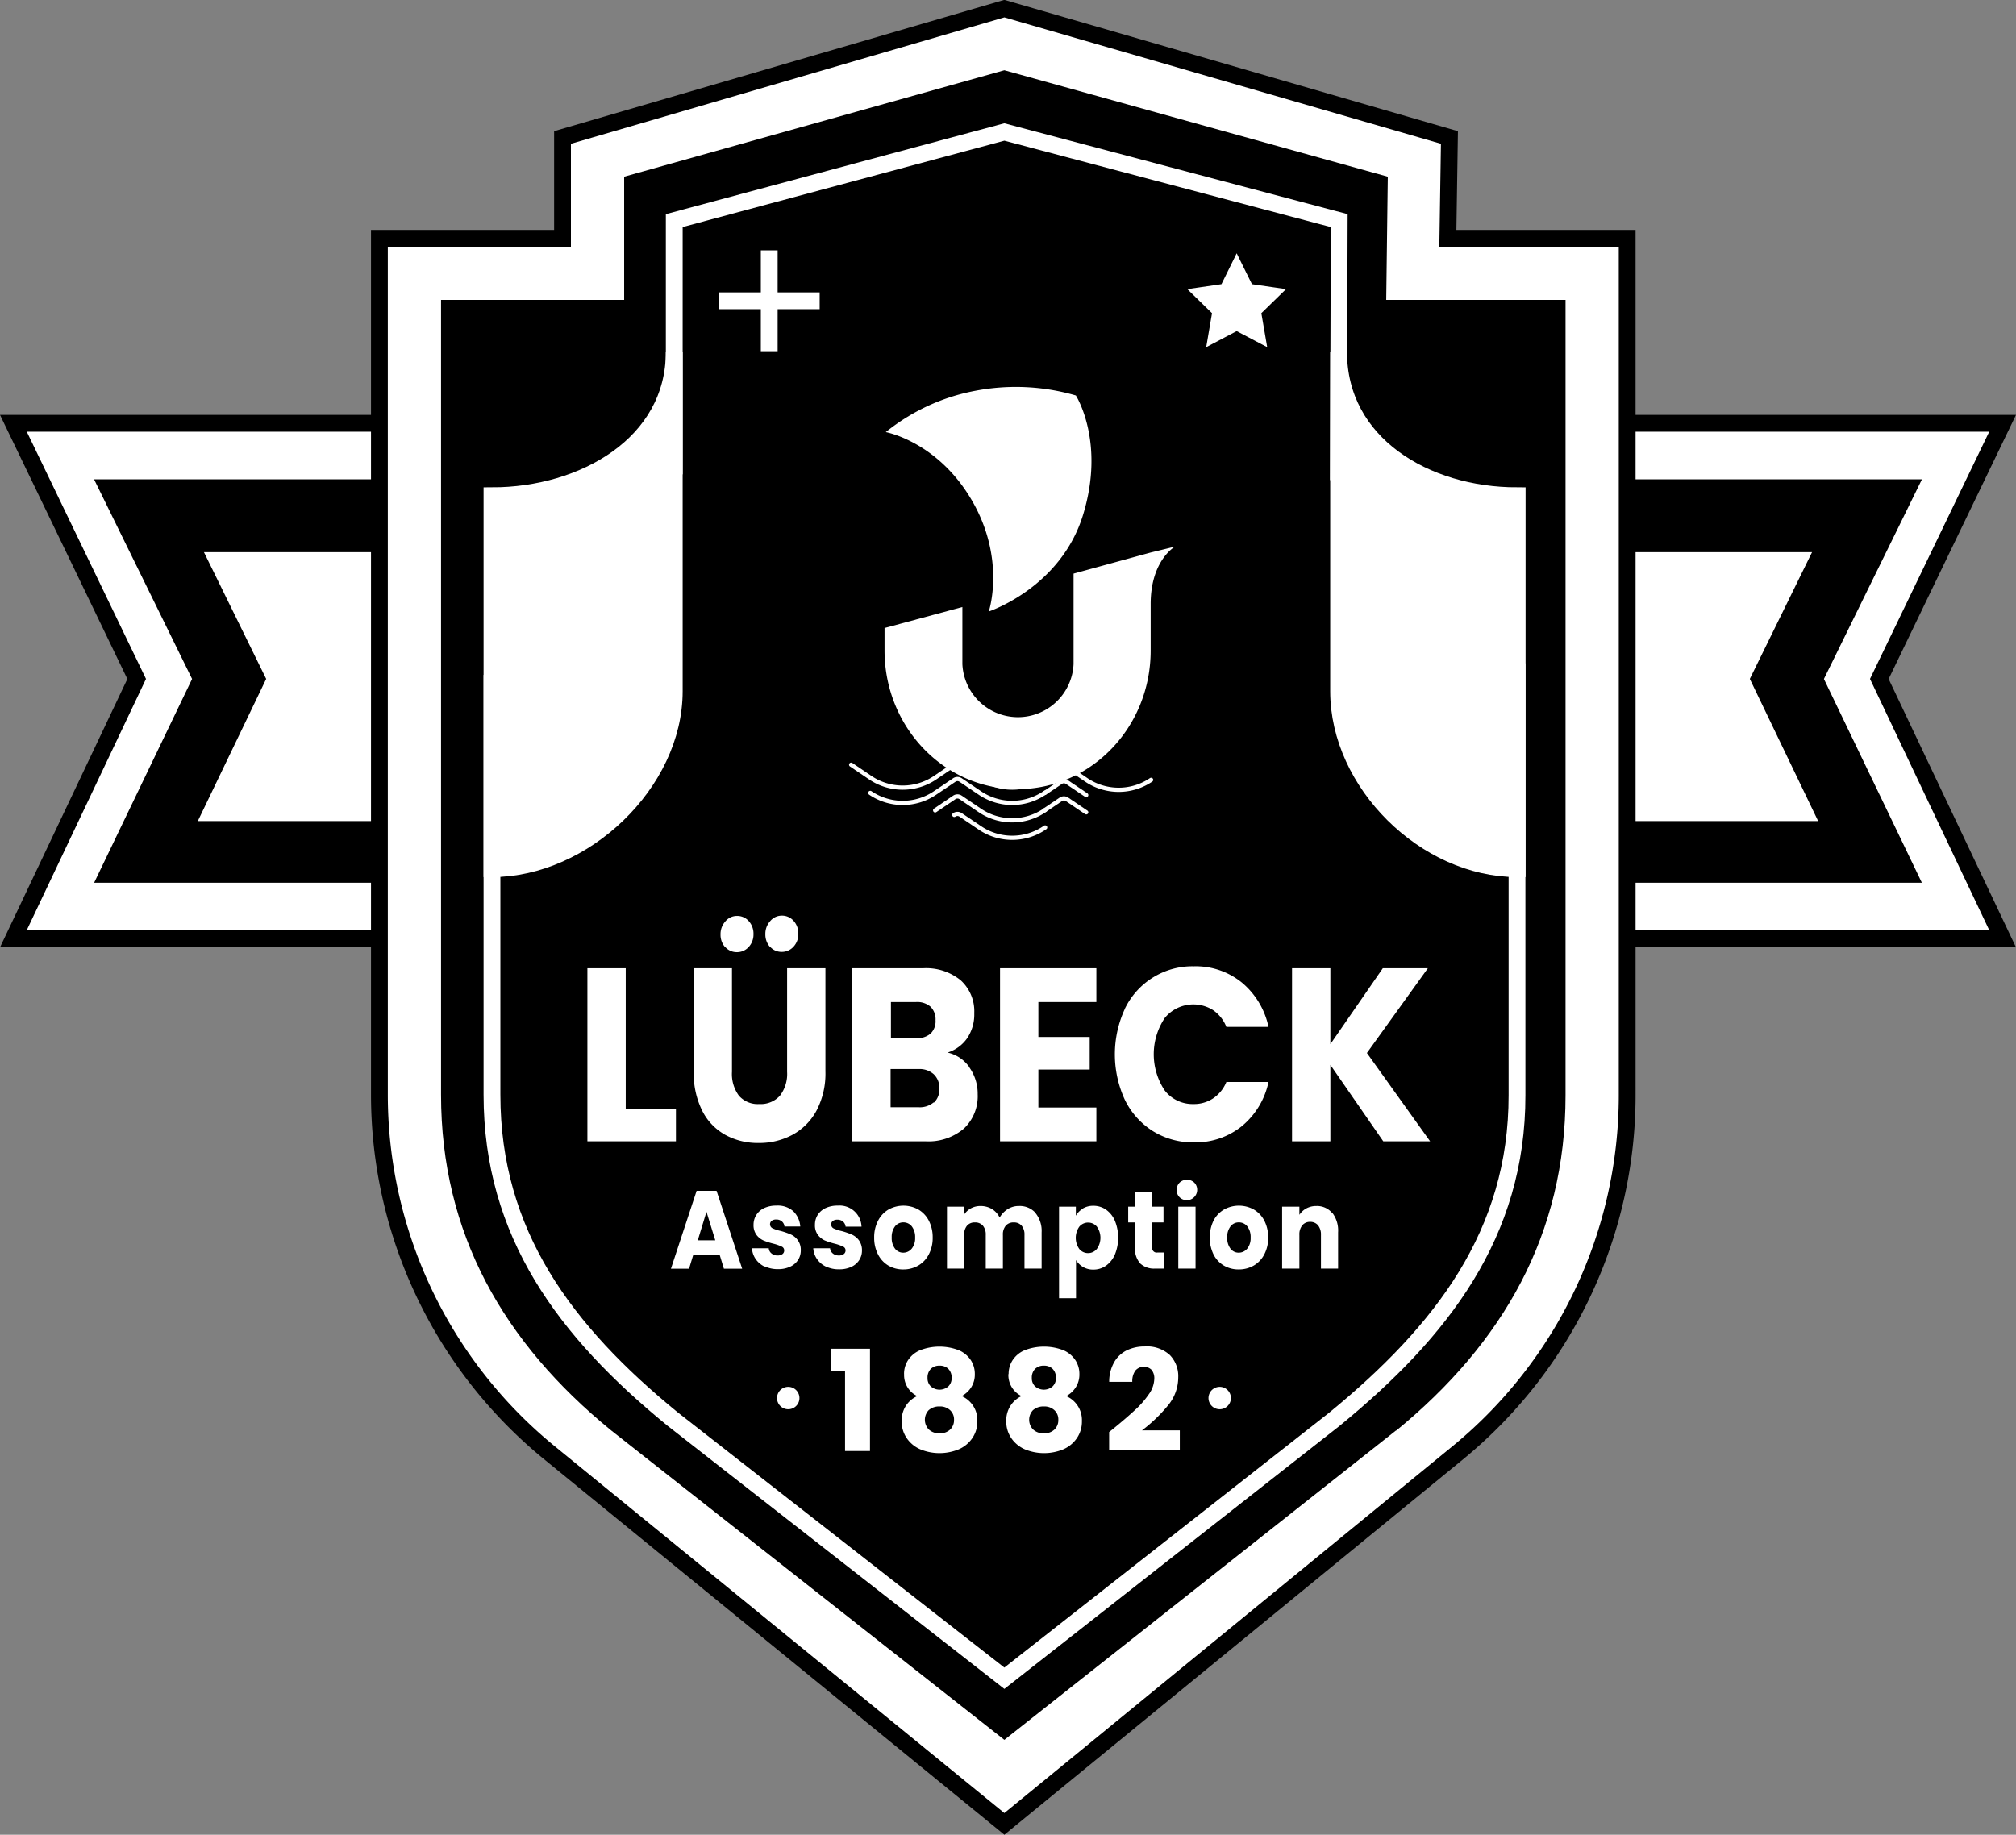
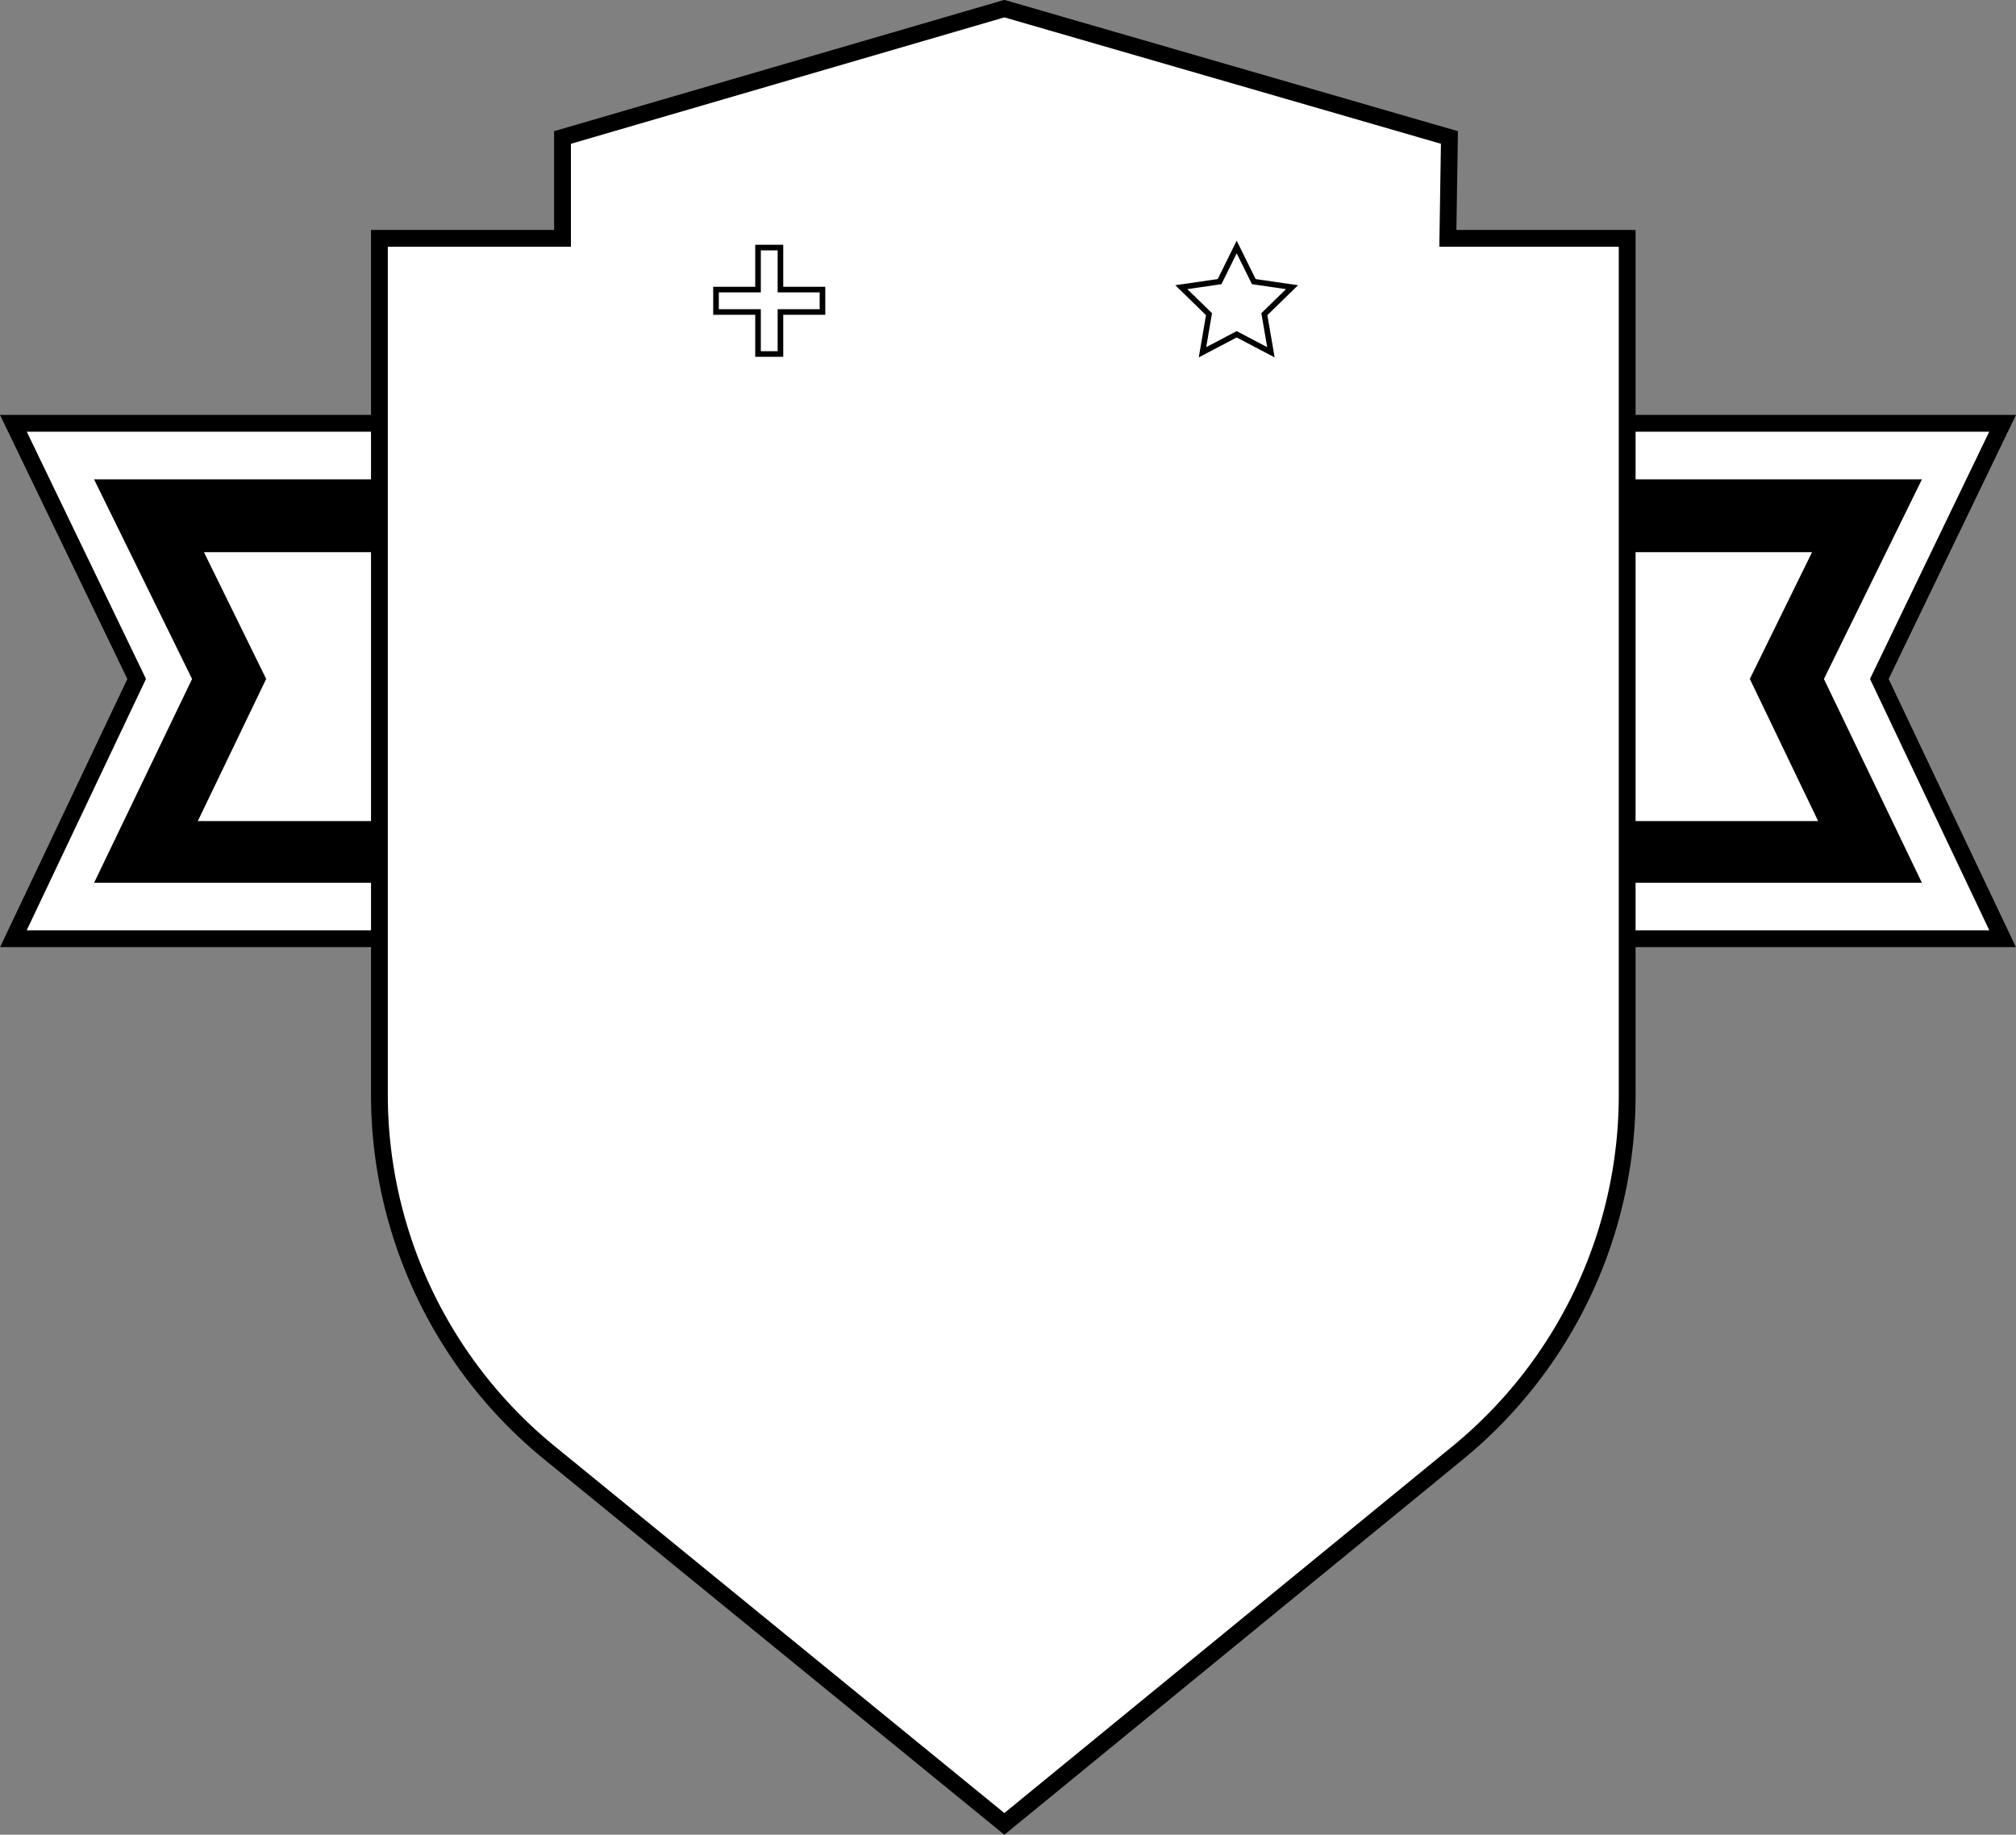
<svg xmlns="http://www.w3.org/2000/svg" viewBox="0 0 359.78 327.5">
  <rect x="0" y="0" width="359.78" height="327.5" fill="#808080" stroke="none" />
  <defs>
    <style>.cls-1{fill:#fff;}.cls-2,.cls-3,.cls-4,.cls-5,.cls-6{fill:none;stroke-miterlimit:10;}.cls-2,.cls-3,.cls-5{stroke:#000;}.cls-2,.cls-4{stroke-width:3px;}.cls-3{stroke-width:2px;}.cls-4,.cls-6{stroke:#fff;}.cls-6{stroke-linecap:round;stroke-width:0.75px;}</style>
  </defs>
  <g id="Calque_2" data-name="Calque 2">
    <g id="Calque_1-2" data-name="Calque 1">
      <polygon class="cls-1" points="357.39 167.56 2.39 167.56 24.39 121.19 2.39 75.56 357.39 75.56 335.39 121.19 357.39 167.56" />
      <polygon class="cls-2" points="357.39 167.56 2.39 167.56 24.39 121.19 2.39 75.56 357.39 75.56 335.39 121.19 357.39 167.56" />
      <polygon points="341.39 156.56 18.39 156.56 35.39 121.19 18.39 86.56 341.39 86.56 324.39 121.19 341.39 156.56" />
      <polygon class="cls-3" points="341.39 156.56 18.39 156.56 35.39 121.19 18.39 86.56 341.39 86.56 324.39 121.19 341.39 156.56" />
      <polygon class="cls-1" points="33.71 147.56 326.06 147.56 313.39 121.19 324.99 97.56 34.79 97.56 46.39 121.19 33.71 147.56" />
      <polygon class="cls-3" points="33.71 147.56 326.06 147.56 313.39 121.19 324.99 97.56 34.79 97.56 46.39 121.19 33.71 147.56" />
      <path class="cls-1" d="M260.16,259.32l-80.92,66.24L98.06,259.32A82.52,82.52,0,0,1,67.71,195.4V42.54h32.68v-18l78.85-23,79.43,23-.28,18h32v153a82.52,82.52,0,0,1-30.23,63.83" />
      <path class="cls-2" d="M260.16,259.32l-80.92,66.24L98.06,259.32A82.52,82.52,0,0,1,67.71,195.4V42.54h32.68v-18l78.85-23,79.43,23-.28,18h32v153A82.52,82.52,0,0,1,260.16,259.32Z" />
-       <path d="M249.16,255.32l-69.92,55.24-70.18-55.24c-19.2-15.67-30.35-35.14-30.35-59.92V53.54h32.68v-22l67.85-19,68.43,19-.28,22h32v142c0,24.73-11.1,44.16-30.23,59.83" />
      <path class="cls-4" d="M238.16,253.32l-58.92,46.24-59.18-46.24c-19.2-15.67-32.26-33.14-32.26-57.92V121.06l32.53-37V39.38l58.91-15.82L239,39.38l-.14,45.68,31.87,34v76.43C270.76,220.22,257.29,237.65,238.16,253.32Z" />
      <path class="cls-1" d="M87.8,88.49c16.4,0,32.53-9.29,32.53-25.68v60.57c0,16.39-16.13,31.68-32.53,31.68Z" />
      <path class="cls-4" d="M87.8,88.49c16.4,0,32.53-9.29,32.53-25.68v60.57c0,16.39-16.13,31.68-32.53,31.68Z" />
      <path class="cls-1" d="M270.76,88.49c-16.4,0-31.87-9.29-31.87-25.68v60.57c0,16.39,15.47,31.68,31.87,31.68Z" />
      <path class="cls-4" d="M270.76,88.49c-16.4,0-31.87-9.29-31.87-25.68v60.57c0,16.39,15.47,31.68,31.87,31.68Z" />
      <polygon class="cls-1" points="148.34 244.72 148.34 240.75 155.26 240.75 155.26 259 150.81 259 150.81 244.72 148.34 244.72" />
      <path class="cls-1" d="M161.34,245.27a4.49,4.49,0,0,1,.7-2.46,4.78,4.78,0,0,1,2.12-1.78,9.58,9.58,0,0,1,7,0,4.86,4.86,0,0,1,2.11,1.78,4.49,4.49,0,0,1,.7,2.46,4.24,4.24,0,0,1-.64,2.35,4.49,4.49,0,0,1-1.71,1.58,4.66,4.66,0,0,1,2.8,4.45,5.21,5.21,0,0,1-.9,3.06,5.65,5.65,0,0,1-2.44,2,9,9,0,0,1-6.82,0,5.65,5.65,0,0,1-2.44-2,5.21,5.21,0,0,1-.9-3.06,4.84,4.84,0,0,1,.73-2.69,4.67,4.67,0,0,1,2.05-1.76,4.16,4.16,0,0,1-2.35-3.93m4.42,6.41a2.49,2.49,0,0,0,0,3.49,2.65,2.65,0,0,0,1.91.67,2.58,2.58,0,0,0,1.89-.67,2.3,2.3,0,0,0,.69-1.72,2.23,2.23,0,0,0-.72-1.75,2.61,2.61,0,0,0-1.86-.65,2.79,2.79,0,0,0-1.9.63m3.46-7.35a2.18,2.18,0,0,0-1.56-.56,2.14,2.14,0,0,0-1.56.57,2.17,2.17,0,0,0-.59,1.61,2,2,0,0,0,.6,1.53,2.38,2.38,0,0,0,3.1,0,2,2,0,0,0,.6-1.55,2.12,2.12,0,0,0-.59-1.59" />
      <path class="cls-1" d="M180,245.27a4.49,4.49,0,0,1,.7-2.46,4.78,4.78,0,0,1,2.12-1.78,9.58,9.58,0,0,1,7,0,4.86,4.86,0,0,1,2.11,1.78,4.49,4.49,0,0,1,.7,2.46,4.24,4.24,0,0,1-.64,2.35,4.49,4.49,0,0,1-1.71,1.58,4.66,4.66,0,0,1,2.8,4.45,5.21,5.21,0,0,1-.9,3.06,5.65,5.65,0,0,1-2.44,2,9,9,0,0,1-6.82,0,5.65,5.65,0,0,1-2.44-2,5.21,5.21,0,0,1-.9-3.06,4.84,4.84,0,0,1,.73-2.69,4.67,4.67,0,0,1,2-1.76,4.16,4.16,0,0,1-2.35-3.93m4.42,6.41a2.49,2.49,0,0,0,0,3.49,2.65,2.65,0,0,0,1.91.67,2.58,2.58,0,0,0,1.89-.67,2.3,2.3,0,0,0,.69-1.72,2.23,2.23,0,0,0-.72-1.75,2.61,2.61,0,0,0-1.86-.65,2.79,2.79,0,0,0-1.9.63m3.46-7.35a2.18,2.18,0,0,0-1.56-.56,2.14,2.14,0,0,0-1.56.57,2.17,2.17,0,0,0-.59,1.61,2,2,0,0,0,.6,1.53,2.38,2.38,0,0,0,3.1,0,2,2,0,0,0,.6-1.55,2.12,2.12,0,0,0-.59-1.59" />
      <path class="cls-1" d="M198.71,255q2.44-2,3.86-3.33A15.75,15.75,0,0,0,205,248.9a5,5,0,0,0,1-2.78,2.43,2.43,0,0,0-.48-1.6,2,2,0,0,0-2.91.14,3.25,3.25,0,0,0-.54,2h-4.12a7,7,0,0,1,.91-3.55,5.27,5.27,0,0,1,2.27-2.1,7.22,7.22,0,0,1,3.14-.67,6.06,6.06,0,0,1,4.49,1.52,5.4,5.4,0,0,1,1.51,4,7.84,7.84,0,0,1-1.82,5,27.3,27.3,0,0,1-4.65,4.46h6.75v3.48H197.94v-3.18l.77-.62" />
      <polygon class="cls-1" points="111.67 197.91 120.63 197.91 120.63 203.72 104.83 203.72 104.83 172.83 111.67 172.83 111.67 197.91" />
-       <path class="cls-1" d="M130.63,172.83v18.48a6.51,6.51,0,0,0,1.24,4.27,4.47,4.47,0,0,0,3.64,1.49,4.61,4.61,0,0,0,3.68-1.49,6.4,6.4,0,0,0,1.28-4.27V172.83h6.84v18.43a14.23,14.23,0,0,1-1.6,7,10.68,10.68,0,0,1-4.3,4.31,12.49,12.49,0,0,1-6,1.45,12.09,12.09,0,0,1-5.94-1.43,10.1,10.1,0,0,1-4.14-4.31,14.8,14.8,0,0,1-1.52-7V172.83Zm-1.2-3.74a3.29,3.29,0,0,1-.84-2.29,3.35,3.35,0,0,1,.84-2.31,2.67,2.67,0,0,1,2.08-1,2.74,2.74,0,0,1,2.12.93,3.32,3.32,0,0,1,.84,2.33,3.26,3.26,0,0,1-.86,2.29,2.8,2.8,0,0,1-2.1.92,2.71,2.71,0,0,1-2.08-.92m8,0a3.29,3.29,0,0,1-.84-2.29,3.35,3.35,0,0,1,.84-2.31,2.67,2.67,0,0,1,2.08-1,2.74,2.74,0,0,1,2.12.93,3.32,3.32,0,0,1,.84,2.33,3.26,3.26,0,0,1-.86,2.29,2.8,2.8,0,0,1-2.1.92,2.71,2.71,0,0,1-2.08-.92" />
      <path class="cls-1" d="M173,190.54a8.08,8.08,0,0,1,1.48,4.77,7.94,7.94,0,0,1-2.46,6.14,9.76,9.76,0,0,1-6.86,2.27H152.11V172.83h12.64a9.77,9.77,0,0,1,6.7,2.15,7.46,7.46,0,0,1,2.42,5.86,7.61,7.61,0,0,1-1.3,4.53,6.75,6.75,0,0,1-3.46,2.51,6.47,6.47,0,0,1,3.92,2.66M159,185.32h4.48a3.73,3.73,0,0,0,2.58-.81,3.06,3.06,0,0,0,.9-2.4,3.15,3.15,0,0,0-.9-2.42,3.64,3.64,0,0,0-2.58-.83H159Zm7.7,11.47a3.23,3.23,0,0,0,.94-2.49,3.33,3.33,0,0,0-1-2.55,3.79,3.79,0,0,0-2.7-.93h-5v6.82h5a3.83,3.83,0,0,0,2.66-.85" />
      <polygon class="cls-1" points="185.31 178.86 185.31 185.1 194.47 185.1 194.47 190.91 185.31 190.91 185.31 197.69 195.66 197.69 195.66 203.72 178.47 203.72 178.47 172.83 195.66 172.83 195.66 178.86 185.31 178.86" />
      <path class="cls-1" d="M200.74,180.07a13.37,13.37,0,0,1,12.32-7.59,13.07,13.07,0,0,1,8.56,2.9,14.09,14.09,0,0,1,4.76,7.92h-7.52a6.53,6.53,0,0,0-2.38-3,6.6,6.6,0,0,0-8.62,1.41,11.66,11.66,0,0,0,0,12.94,6.3,6.3,0,0,0,5.12,2.42,6.17,6.17,0,0,0,3.5-1,6.45,6.45,0,0,0,2.38-2.94h7.52a13.94,13.94,0,0,1-4.76,7.89,13.17,13.17,0,0,1-8.56,2.89,13.51,13.51,0,0,1-7.3-2,13.67,13.67,0,0,1-5-5.56,19.35,19.35,0,0,1,0-16.3" />
      <polygon class="cls-1" points="246.86 203.72 237.42 190.08 237.42 203.72 230.58 203.72 230.58 172.83 237.42 172.83 237.42 186.38 246.78 172.83 254.82 172.83 243.94 187.96 255.22 203.72 246.86 203.72" />
      <path class="cls-1" d="M128.44,224h-4.72l-.75,2.46h-3.23l4.58-13.9h3.56l4.57,13.9h-3.26Zm-.79-2.61-1.57-5.09-1.55,5.09Z" />
      <path class="cls-1" d="M136.48,226.1a4.08,4.08,0,0,1-1.62-1.36,3.81,3.81,0,0,1-.66-1.93h3a1.3,1.3,0,0,0,.49.93,1.58,1.58,0,0,0,1.06.36,1.39,1.39,0,0,0,.89-.25.77.77,0,0,0,.31-.64.73.73,0,0,0-.45-.7,8.1,8.1,0,0,0-1.45-.51,12.79,12.79,0,0,1-1.8-.58,3.24,3.24,0,0,1-1.25-1,2.9,2.9,0,0,1-.52-1.8,3.24,3.24,0,0,1,.48-1.73,3.34,3.34,0,0,1,1.4-1.24,5,5,0,0,1,2.21-.45,4.15,4.15,0,0,1,3,1,4.21,4.21,0,0,1,1.25,2.73H140a1.36,1.36,0,0,0-.46-.91,1.48,1.48,0,0,0-1-.34,1.32,1.32,0,0,0-.83.23.8.8,0,0,0,.17,1.34,7,7,0,0,0,1.43.47,13.37,13.37,0,0,1,1.82.63,3,3,0,0,1,1.23,1,2.91,2.91,0,0,1,.55,1.83,3.1,3.1,0,0,1-.49,1.73,3.34,3.34,0,0,1-1.43,1.2,5,5,0,0,1-2.15.43,5.36,5.36,0,0,1-2.34-.49" />
      <path class="cls-1" d="M147.43,226.1a4,4,0,0,1-1.62-1.36,3.73,3.73,0,0,1-.67-1.93h3a1.3,1.3,0,0,0,.49.93,1.6,1.6,0,0,0,1.06.36,1.37,1.37,0,0,0,.89-.25.78.78,0,0,0,.32-.64.73.73,0,0,0-.45-.7A8.27,8.27,0,0,0,149,222a12.79,12.79,0,0,1-1.8-.58,3.21,3.21,0,0,1-1.24-1,2.83,2.83,0,0,1-.52-1.8,3.24,3.24,0,0,1,.47-1.73,3.37,3.37,0,0,1,1.41-1.24,5,5,0,0,1,2.2-.45,3.91,3.91,0,0,1,4.23,3.76h-2.84a1.41,1.41,0,0,0-.46-.91,1.53,1.53,0,0,0-1-.34,1.34,1.34,0,0,0-.83.23.75.75,0,0,0-.28.63.77.77,0,0,0,.45.71,7.09,7.09,0,0,0,1.44.47,13.18,13.18,0,0,1,1.81.63,3.13,3.13,0,0,1,1.24,1,3,3,0,0,1,.55,1.83,3.1,3.1,0,0,1-.5,1.73,3.31,3.31,0,0,1-1.42,1.2,5,5,0,0,1-2.15.43,5.29,5.29,0,0,1-2.34-.49" />
      <path class="cls-1" d="M158.54,225.9a4.85,4.85,0,0,1-1.85-2,6.39,6.39,0,0,1-.68-3,6.32,6.32,0,0,1,.69-3,4.86,4.86,0,0,1,1.87-2,5.49,5.49,0,0,1,5.33,0,4.93,4.93,0,0,1,1.87,2,6.44,6.44,0,0,1,.68,3,6.27,6.27,0,0,1-.69,3,4.85,4.85,0,0,1-1.89,2,5.26,5.26,0,0,1-2.67.69,5.17,5.17,0,0,1-2.66-.69m4.16-3a3,3,0,0,0,.62-2,3.1,3.1,0,0,0-.6-2,1.89,1.89,0,0,0-1.49-.71,1.85,1.85,0,0,0-1.49.7,3.08,3.08,0,0,0-.6,2,3.12,3.12,0,0,0,.59,2,1.81,1.81,0,0,0,1.47.71,1.91,1.91,0,0,0,1.5-.71" />
      <path class="cls-1" d="M184.79,216.52a5.06,5.06,0,0,1,1.1,3.46v6.46h-3.06v-6a2.44,2.44,0,0,0-.51-1.66,1.77,1.77,0,0,0-1.41-.58,1.8,1.8,0,0,0-1.42.58,2.44,2.44,0,0,0-.51,1.66v6h-3.06v-6a2.44,2.44,0,0,0-.51-1.66,1.79,1.79,0,0,0-1.42-.58,1.77,1.77,0,0,0-1.41.58,2.44,2.44,0,0,0-.51,1.66v6H169V215.39h3.08v1.38a3.5,3.5,0,0,1,1.22-1.1,3.59,3.59,0,0,1,1.71-.4,3.94,3.94,0,0,1,2,.53,3.69,3.69,0,0,1,1.39,1.53,4.31,4.31,0,0,1,1.42-1.49,3.62,3.62,0,0,1,2-.57,3.77,3.77,0,0,1,3,1.25" />
      <path class="cls-1" d="M193.27,215.7a3.62,3.62,0,0,1,1.86-.47,3.93,3.93,0,0,1,2.25.69,4.67,4.67,0,0,1,1.59,2,8,8,0,0,1,0,6,4.73,4.73,0,0,1-1.59,2,3.87,3.87,0,0,1-2.25.7,3.54,3.54,0,0,1-1.85-.47,3.59,3.59,0,0,1-1.25-1.23v6.81H189V215.39H192V217a3.53,3.53,0,0,1,1.24-1.25m2.51,3.2a2.05,2.05,0,0,0-3.13,0,3.45,3.45,0,0,0,0,4,2,2,0,0,0,1.56.73,2,2,0,0,0,1.56-.74,3.42,3.42,0,0,0,0-4" />
      <path class="cls-1" d="M207.67,223.57v2.87h-1.56a3.6,3.6,0,0,1-2.61-.9,3.92,3.92,0,0,1-.94-2.94v-4.4h-1.22v-2.81h1.22V212.7h3.08v2.69h2v2.81h-2v4.43a.79.79,0,0,0,.93.94Z" />
      <path class="cls-1" d="M210.51,213.71a1.77,1.77,0,0,1-.52-1.29,1.83,1.83,0,0,1,.52-1.32,1.92,1.92,0,0,1,2.63,0,1.82,1.82,0,0,1,.51,1.32,1.85,1.85,0,0,1-3.14,1.29m2.85,12.73h-3.08V215.39h3.08Z" />
      <path class="cls-1" d="M218.41,225.9a4.79,4.79,0,0,1-1.85-2,7,7,0,0,1,0-6,4.88,4.88,0,0,1,1.88-2,5.47,5.47,0,0,1,5.32,0,4.88,4.88,0,0,1,1.88,2,6.44,6.44,0,0,1,.68,3,6.27,6.27,0,0,1-.69,3,4.85,4.85,0,0,1-1.89,2,5.27,5.27,0,0,1-2.68.69,5.16,5.16,0,0,1-2.65-.69m4.16-3a3,3,0,0,0,.62-2,3.1,3.1,0,0,0-.6-2,1.9,1.9,0,0,0-1.49-.71,1.85,1.85,0,0,0-1.49.7,3.08,3.08,0,0,0-.6,2,3.12,3.12,0,0,0,.59,2,1.8,1.8,0,0,0,1.46.71,1.93,1.93,0,0,0,1.51-.71" />
      <path class="cls-1" d="M237.8,216.53a5.21,5.21,0,0,1,1,3.45v6.46h-3.06v-6a2.65,2.65,0,0,0-.52-1.73,1.79,1.79,0,0,0-1.41-.61,1.77,1.77,0,0,0-1.4.61,2.59,2.59,0,0,0-.52,1.73v6h-3.08V215.39h3.08v1.46a3.44,3.44,0,0,1,1.26-1.16,3.71,3.71,0,0,1,1.78-.42,3.51,3.51,0,0,1,2.82,1.26" />
      <path class="cls-1" d="M142.67,249.55a2,2,0,1,1-2-2,2,2,0,0,1,2,2" />
      <path class="cls-1" d="M219.67,249.55a2,2,0,1,1-2-2,2,2,0,0,1,2,2" />
      <polygon class="cls-1" points="220.7 44.09 223.76 50.27 230.58 51.26 225.64 56.08 226.81 62.88 220.7 59.67 214.6 62.88 215.76 56.08 210.82 51.26 217.65 50.27 220.7 44.09" />
      <polygon class="cls-5" points="220.7 44.09 223.76 50.27 230.58 51.26 225.64 56.08 226.81 62.88 220.7 59.67 214.6 62.88 215.76 56.08 210.82 51.26 217.65 50.27 220.7 44.09" />
      <polygon class="cls-1" points="146.78 51.69 139.28 51.69 139.28 44.19 135.28 44.19 135.28 51.69 127.78 51.69 127.78 55.69 135.28 55.69 135.28 63.19 139.28 63.19 139.28 55.69 146.78 55.69 146.78 51.69" />
      <polygon class="cls-5" points="146.78 51.69 139.28 51.69 139.28 44.19 135.28 44.19 135.28 51.69 127.78 51.69 127.78 55.69 135.28 55.69 135.28 63.19 139.28 63.19 139.28 55.69 146.78 55.69 146.78 51.69" />
      <path class="cls-1" d="M176.43,109.16s12.86-4.21,16.86-17.28S192,70.59,192,70.59a38.4,38.4,0,0,0-17.92-.84,36,36,0,0,0-16,7.38s9.27,1.68,15.38,12.22,3,19.81,3,19.81" />
      <path class="cls-1" d="M205.33,98.63l-13.74,3.76s0,15.51,0,16.14a9.93,9.93,0,0,1-19.84,0c0-.63,0-10.18,0-10.18l-13.89,3.75s0,2.34,0,4c0,13.66,10.6,24.75,23.71,24.76s23.76-11,23.78-24.7c0-.76,0-4.51,0-8.35h0c0-7.81,4.34-10.24,4.34-10.24Z" />
      <path class="cls-6" d="M186.52,138.75l-.09.06a10.32,10.32,0,0,1-11.58,0l-3.41-2.31a1,1,0,0,0-1.14,0l-3.41,2.31a10.32,10.32,0,0,1-11.58,0l-3.41-2.31" />
      <path class="cls-6" d="M186.52,141.47l-.09.06a10.28,10.28,0,0,1-11.58,0l-3.41-2.3a1,1,0,0,0-1.14,0l-3.41,2.3a10.28,10.28,0,0,1-11.58,0" />
      <path class="cls-6" d="M186.52,144.59l-.09.06a10.32,10.32,0,0,1-11.58,0l-3.41-2.31a1,1,0,0,0-1.14,0l-3.41,2.31" />
      <path class="cls-6" d="M186.52,147.7l-.09.06a10.28,10.28,0,0,1-11.58,0l-3.41-2.3a1,1,0,0,0-1.14,0" />
      <path class="cls-6" d="M205.43,139.2a10.32,10.32,0,0,1-11.58,0l-3.41-2.31a1,1,0,0,0-1.14,0l-2.84,1.92" />
      <path class="cls-6" d="M193.85,141.92l-3.41-2.3a1,1,0,0,0-1.14,0l-2.84,1.92" />
      <path class="cls-6" d="M193.85,145l-3.41-2.31a1,1,0,0,0-1.14,0l-2.84,1.92" />
    </g>
  </g>
</svg>